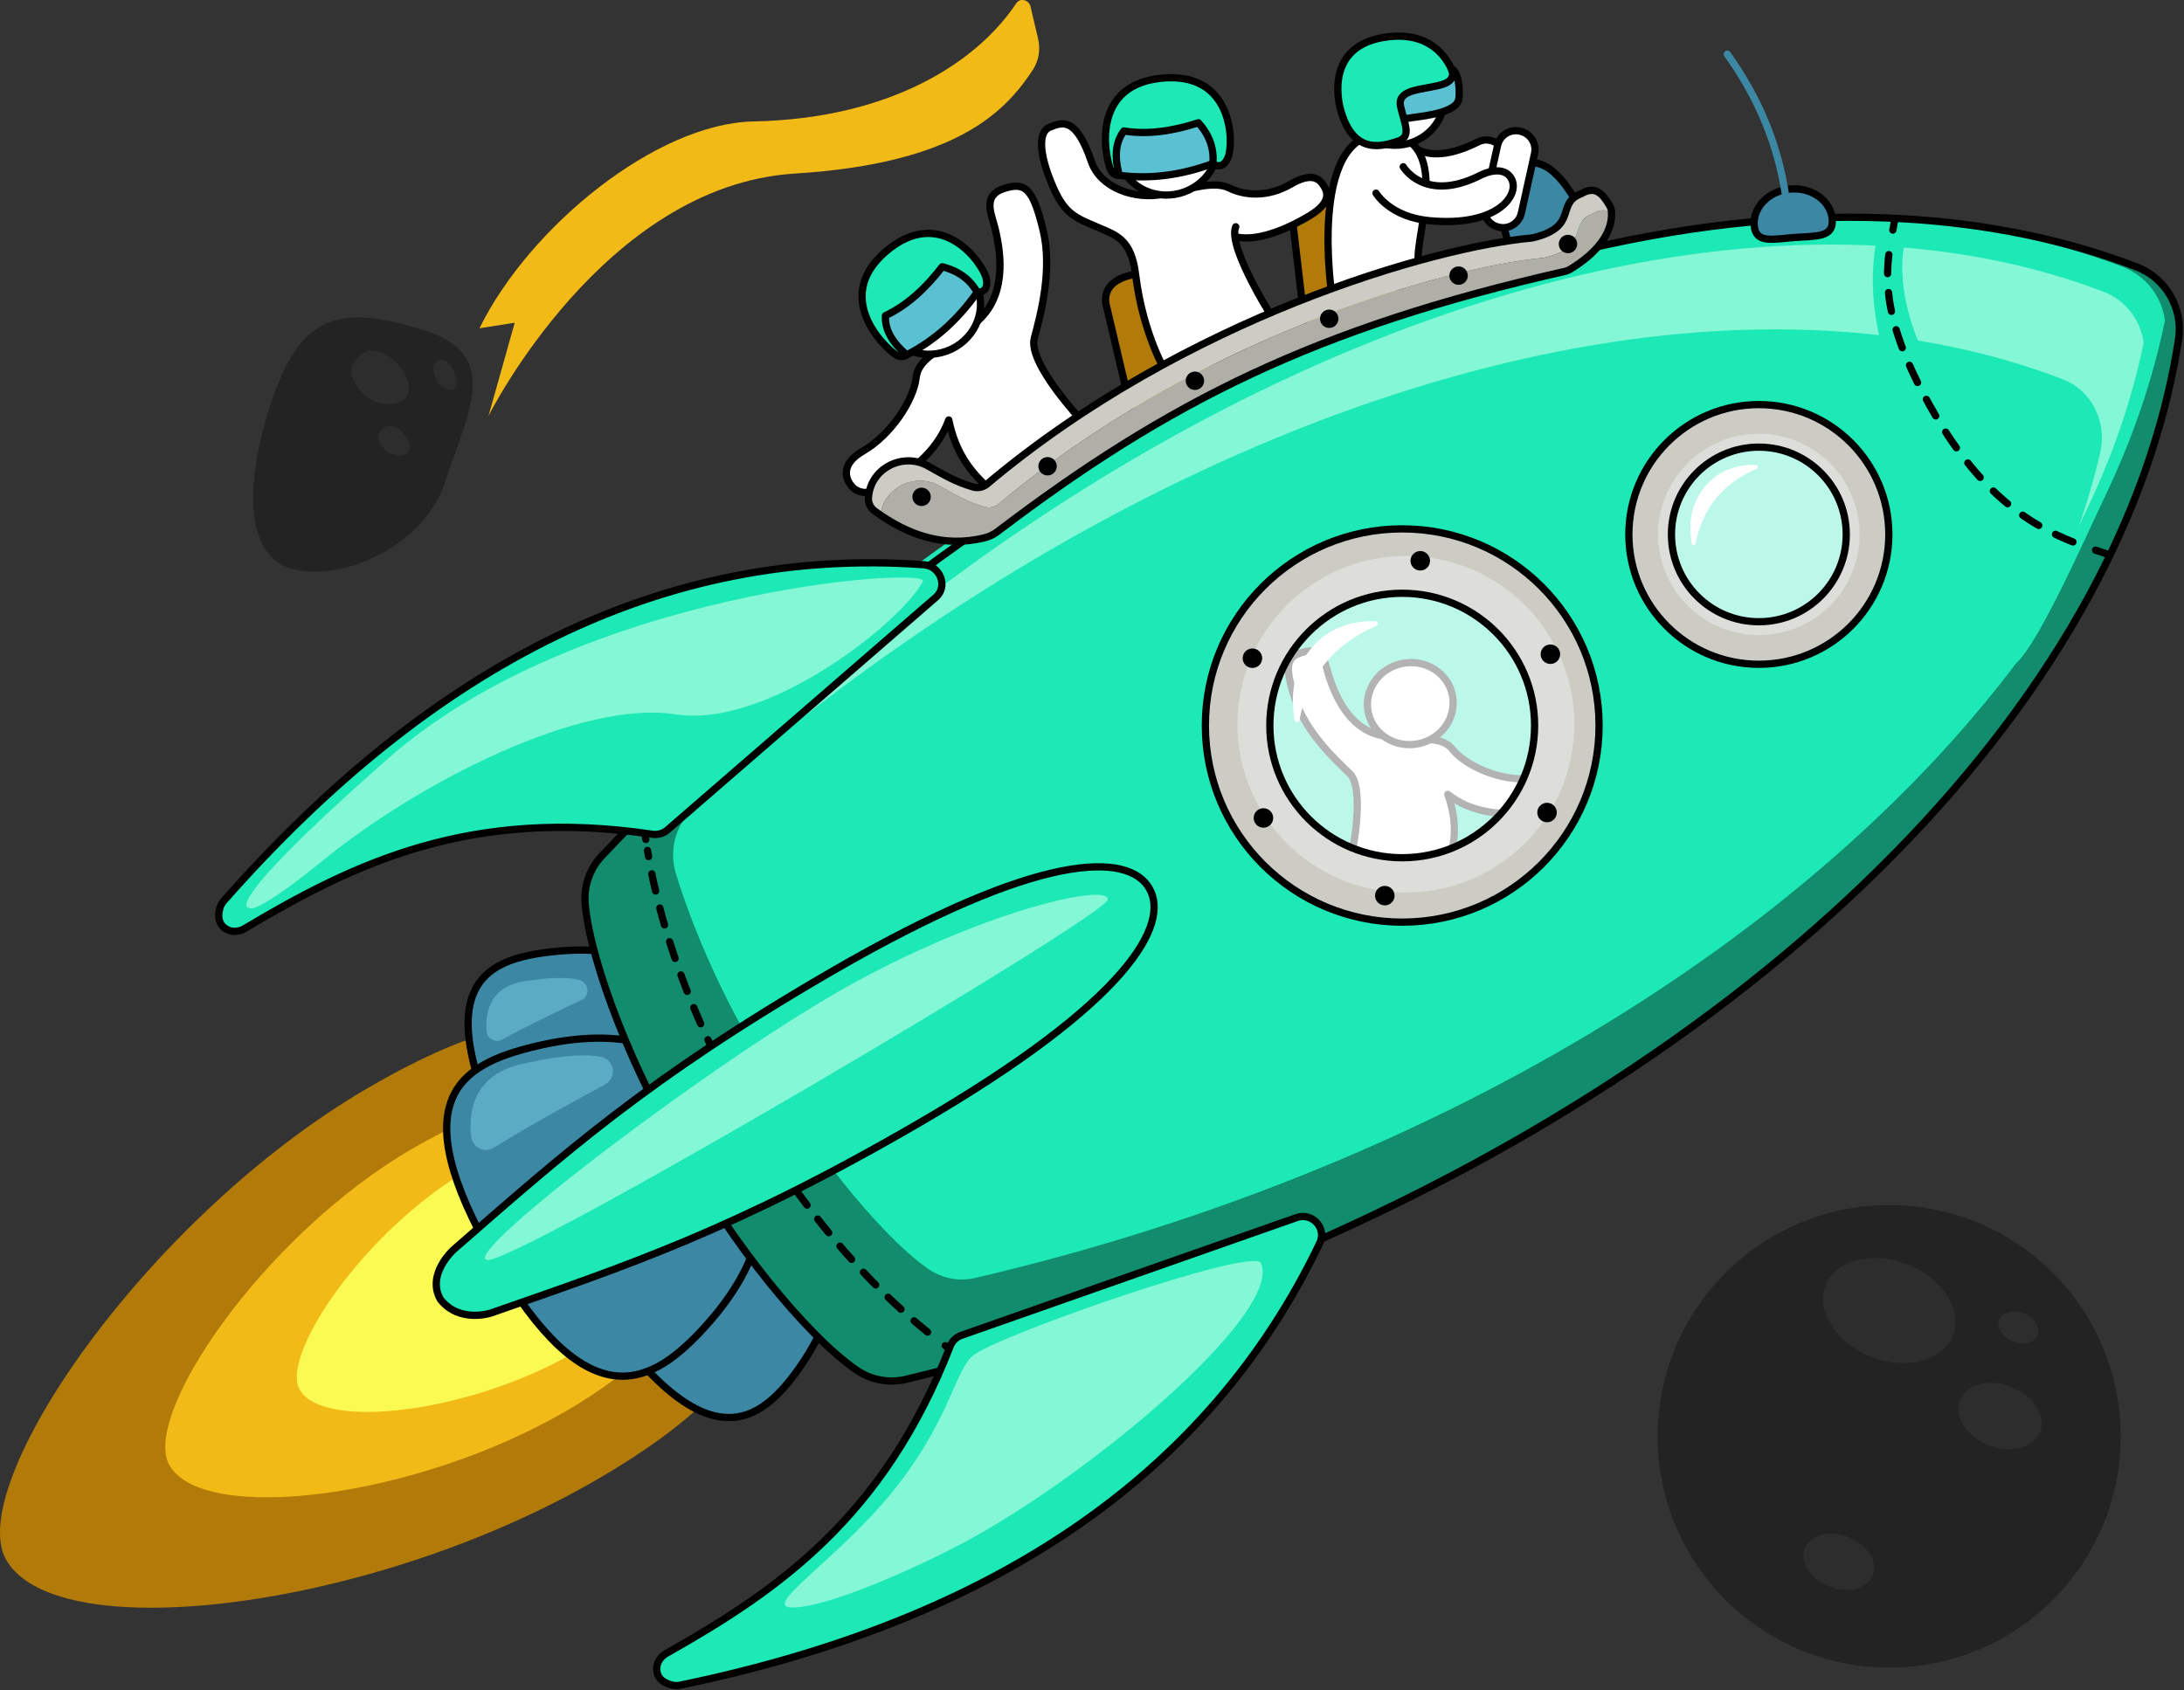
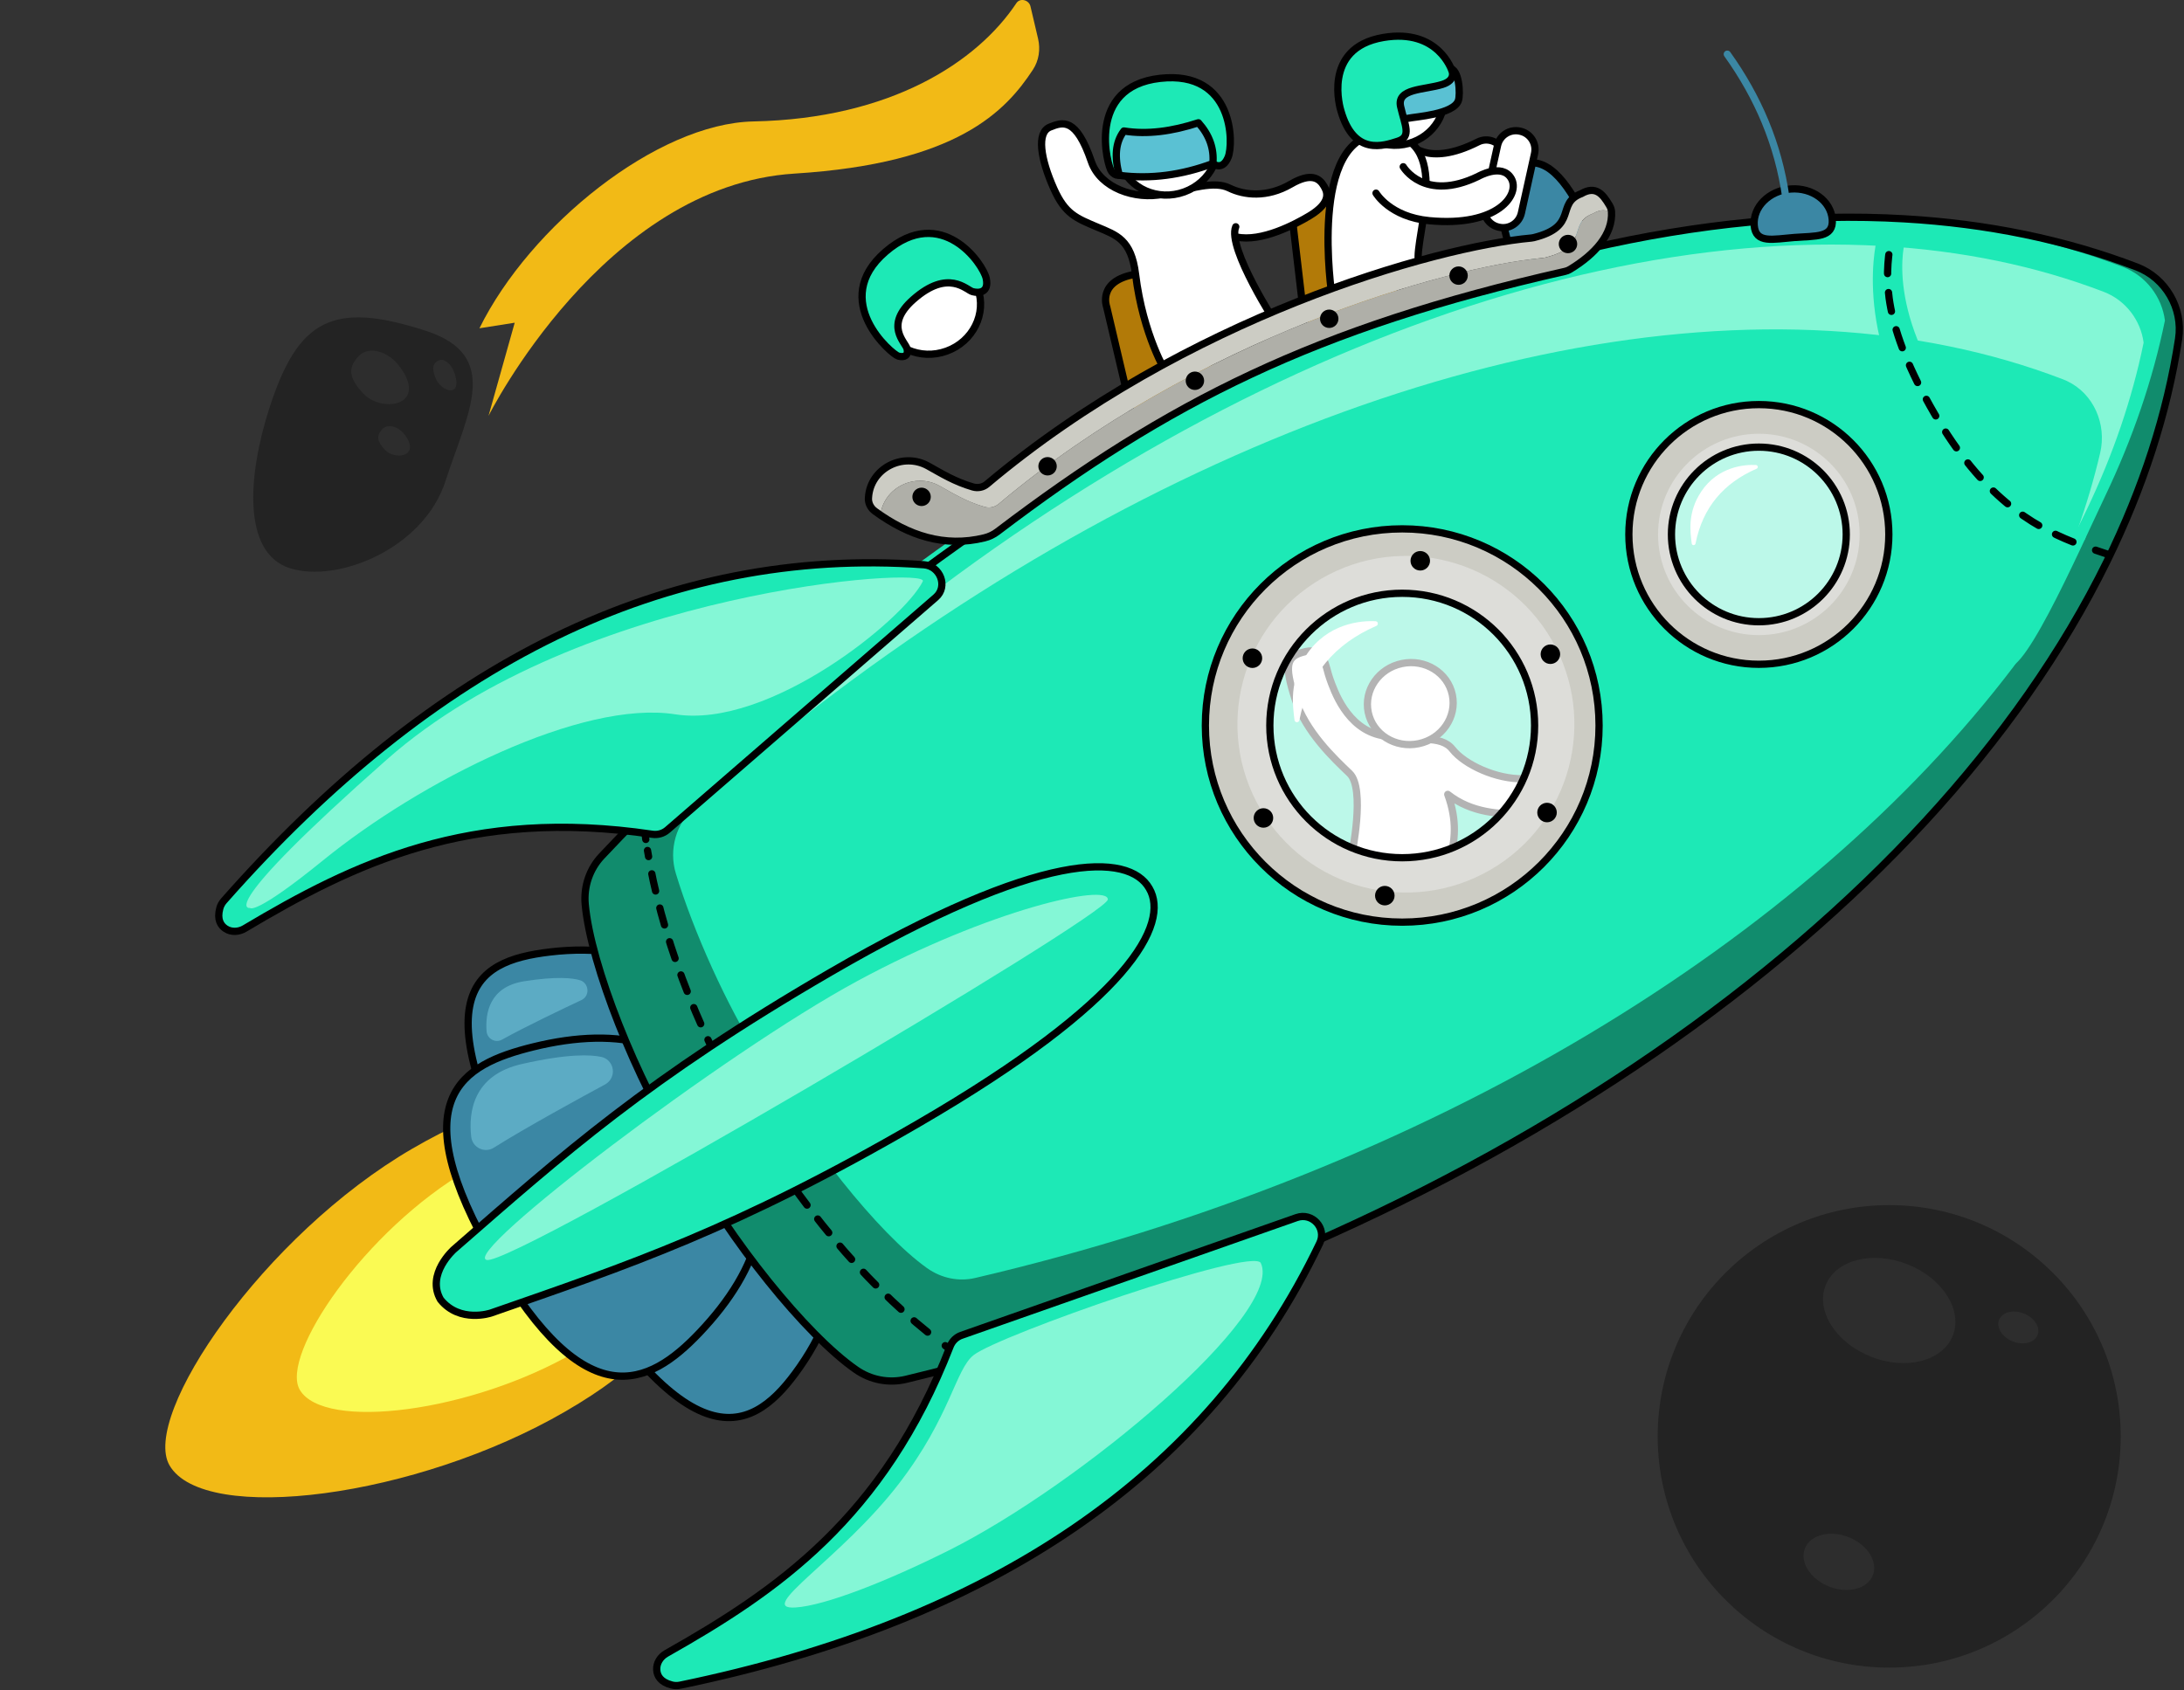
<svg xmlns="http://www.w3.org/2000/svg" width="602" height="466" viewBox="0 0 602 466" fill="none">
  <rect x="0" y="0" width="602" height="466" fill="#333333" stroke="none" />
  <g clip-path="url(#clip0_737:4332)">
-     <path d="M194.892 318.005C212.255 347.858 225.861 372.321 164.519 407.943C103.164 443.553 15.98 454.612 1.739 430.136C-10.129 409.744 40.286 335.455 101.641 299.832C162.996 264.21 177.528 288.152 194.892 318.005Z" fill="#B27A08" />
    <path d="M176.234 328.835C187.873 348.847 196.999 365.257 155.863 389.136C114.727 413.016 56.278 420.435 46.733 404.025C38.775 390.354 72.575 340.54 113.711 316.661C154.847 292.781 164.595 308.823 176.234 328.835Z" fill="#F2BA16" />
-     <path d="M172.616 330.928C180.701 344.84 187.048 356.24 158.464 372.828C129.881 389.416 89.266 394.577 82.627 383.176C77.106 373.678 100.587 339.069 129.17 322.469C157.766 305.869 164.531 317.016 172.616 330.928Z" fill="#FAFA53" />
+     <path d="M172.616 330.928C180.701 344.84 187.048 356.24 158.464 372.828C129.881 389.416 89.266 394.577 82.627 383.176C77.106 373.678 100.587 339.069 129.17 322.469Z" fill="#FAFA53" />
    <path d="M359.88 91.397L356.326 61.113C356.326 61.113 354.435 53.631 365.261 53.06C376.088 52.489 381.762 52.781 381.762 52.781L386.47 82.558L359.88 91.397Z" fill="#B27A08" stroke="black" stroke-width="2" stroke-miterlimit="10" />
    <path d="M312.029 114.312L305.049 84.637C305.049 84.637 302.32 77.421 313.007 75.608C323.694 73.794 329.367 73.439 329.367 73.439L337.452 102.48L312.029 114.312Z" fill="#B27A08" stroke="black" stroke-width="2" stroke-miterlimit="10" />
    <path d="M218.855 301.151C237.525 333.248 234.378 358.142 219.185 378.699C206.48 395.883 188.901 403.619 151.915 340.02C113.648 274.228 130.363 264.996 151.585 262.472C176.983 259.454 200.184 269.054 218.855 301.151Z" fill="#3B87A4" stroke="black" stroke-width="2" stroke-miterlimit="10" />
    <path d="M203.37 308.608C216.024 330.37 209.653 349.709 192.81 367.451C178.734 382.276 161.498 390.595 136.43 347.477C110.487 302.863 127.127 293.517 146.99 288.634C170.738 282.801 190.716 286.846 203.37 308.608Z" fill="#3B87A4" stroke="black" stroke-width="2" stroke-miterlimit="10" />
    <path d="M136.113 316.433C133.549 318.043 130.211 316.394 129.881 313.389C129.12 306.617 130.389 296.408 143.855 293.352C156.535 290.473 162.83 290.752 165.801 291.412C167.235 291.729 168.377 292.832 168.783 294.252C169.316 296.091 168.491 298.057 166.803 298.983C160.381 302.445 144.833 310.929 136.113 316.433Z" fill="#5CABC4" />
    <path d="M138.385 286.631C136.544 287.658 134.285 286.428 134.12 284.322C133.739 279.453 134.831 272.085 144.439 270.55C153.387 269.13 157.779 269.637 159.835 270.246C160.825 270.538 161.587 271.336 161.828 272.338L161.853 272.452C162.17 273.771 161.523 275.141 160.292 275.712C155.685 277.88 144.617 283.143 138.385 286.631Z" fill="#5CABC4" />
    <path d="M600.566 88.366C600.794 90.014 600.781 91.714 600.515 93.413C597.355 114.084 590.64 134.654 580.74 154.818C532.217 253.658 407.223 342.354 249.723 380.297C245.039 381.413 240.038 380.5 235.964 377.66C222.079 368.022 200.959 341.606 189.167 319.59C189.002 319.273 188.825 318.982 188.634 318.677C175.345 297.562 162.831 266.15 161.307 249.309C160.863 244.375 162.539 239.556 165.826 236.056C171.487 230.045 177.224 224.161 183.024 218.416C290.592 112.068 420.626 54.252 524.818 60.314C547.6 61.633 569.165 66.008 588.978 73.604C595.336 76.052 599.715 81.86 600.566 88.366Z" fill="#118C6D" />
    <path d="M585.195 73.617C565.382 66.02 543.818 61.645 521.035 60.327C416.843 54.277 286.81 112.08 179.242 218.429C178.772 220.293 178.62 222.258 178.81 224.237C178.975 225.911 179.255 227.737 179.635 229.677C282.901 135.846 403.186 85.474 500.791 91.143C523.574 92.462 545.138 96.837 564.951 104.433C571.284 106.868 575.663 112.676 576.514 119.195C573.188 135.503 567.642 151.685 560.052 167.575C557.653 172.597 555.051 177.581 552.246 182.54C555.597 191.911 572.846 152.357 580.283 136.746C587.861 120.856 593.407 104.674 596.745 88.366C595.908 81.86 591.529 76.052 585.195 73.617Z" fill="#1DE9B6" />
    <path d="M579.89 80.465C561.067 73.249 540.594 69.09 518.941 67.834C419.966 62.09 296.443 117.001 194.257 218.023C193.8 219.786 193.66 221.65 193.851 223.54C194.003 225.125 194.282 226.862 194.638 228.714C292.724 139.575 406.981 91.727 499.712 97.104C521.352 98.359 541.838 102.519 560.661 109.735C566.677 112.055 570.84 117.572 571.64 123.761C568.479 139.257 563.212 154.628 556.003 169.719C553.731 174.487 551.243 179.23 548.59 183.935C559.214 169.808 568.162 155.262 575.232 140.437C582.441 125.346 587.708 109.963 590.869 94.479C590.069 88.29 585.906 82.773 579.89 80.465Z" fill="#84F7D6" />
    <path d="M578.887 124.902C580.753 116.963 577.11 108.504 569.723 105.042C569.343 104.865 568.949 104.7 568.556 104.548C548.743 96.951 527.204 92.564 504.421 91.245C409.393 85.703 292.89 133.31 191.554 222.436C186.35 227.014 184.281 234.23 186.299 240.863C191.224 257.019 200.223 277.031 209.551 291.881C209.742 292.185 209.907 292.464 210.072 292.769C221.622 314.264 242.146 340.135 255.561 349.646C259.509 352.449 264.319 353.4 268.8 352.347C394.264 323.04 497.719 259.315 555.102 183.681C555.622 182.984 556.104 182.261 556.523 181.5C559.074 176.922 561.461 172.318 563.682 167.677C570.383 153.613 575.498 139.321 578.887 124.902Z" fill="#1DE9B6" />
    <path d="M263.126 372.866C262.263 372.27 261.412 371.648 260.549 371.014" stroke="black" stroke-width="2" stroke-linecap="round" stroke-linejoin="round" />
    <path d="M255.688 367.273C238.16 353.158 220.568 332.5 205.947 307.365C191.325 282.23 182.059 256.689 178.48 234.483" stroke="black" stroke-width="2" stroke-linecap="round" stroke-linejoin="round" stroke-dasharray="4.84 4.84" />
    <path d="M178.011 231.44C177.858 230.387 177.731 229.335 177.604 228.295" stroke="black" stroke-width="2" stroke-linecap="round" stroke-linejoin="round" />
    <path d="M600.515 93.413C597.355 114.084 590.64 134.654 580.74 154.818C532.217 253.658 407.223 342.354 249.723 380.297C245.039 381.413 240.038 380.5 235.964 377.66C222.079 368.021 200.959 341.606 189.167 319.59C189.002 319.273 188.825 318.982 188.634 318.677C175.345 297.562 162.831 266.15 161.307 249.309C160.863 244.375 162.539 239.556 165.826 236.056C276.504 118.497 415.028 53.935 524.843 60.327C547.626 61.645 569.19 66.021 589.003 73.617C596.936 76.66 601.797 85.018 600.515 93.413Z" stroke="black" stroke-width="2" stroke-miterlimit="10" />
    <path d="M61.71 248.357C119.512 182.781 183.684 150.531 254.99 155.693C259.534 156.022 261.387 161.716 257.947 164.697L183.963 228.828C182.821 229.817 181.298 230.235 179.813 230.02C129.462 222.538 97.49 238.098 67.397 256.03C65.785 256.981 63.741 257.082 62.18 256.055C60.822 255.168 59.756 253.506 60.593 250.412C60.797 249.651 61.19 248.954 61.71 248.357Z" fill="#1DE9B6" />
    <path d="M68.92 250.336C68.92 250.336 70.189 252.53 89.139 237.135C115.882 215.385 160.292 192.888 186.147 196.946C212.001 201.004 249.202 170.771 254.368 160.271C256.386 156.162 159.734 162.516 106.73 209.324C58.233 252.137 68.92 250.336 68.92 250.336Z" fill="#84F7D6" />
    <path d="M61.71 248.356C119.512 182.78 183.329 150.555 254.635 155.704C259.179 156.034 261.387 161.715 257.947 164.696L183.963 228.827C182.821 229.816 181.298 230.234 179.813 230.019C129.462 222.537 97.49 238.097 67.397 256.029C65.785 256.98 63.741 257.081 62.18 256.054C60.822 255.166 59.756 253.505 60.593 250.411C60.797 249.65 61.19 248.952 61.71 248.356Z" stroke="black" stroke-width="2" stroke-miterlimit="10" />
    <path d="M187.492 464.618C273.14 446.914 332.947 407.17 363.777 342.722C365.744 338.613 361.708 334.187 357.405 335.696L265.004 368.161C263.583 368.656 262.453 369.772 261.907 371.179C243.478 418.596 214.121 438.646 183.633 455.88C182.009 456.806 180.905 458.531 181.019 460.395C181.12 462.018 182.034 463.756 185.144 464.567C185.905 464.77 186.718 464.783 187.492 464.618Z" fill="#1DE9B6" stroke="black" stroke-width="2" stroke-miterlimit="10" />
    <path d="M247.819 409.008C231.903 429.756 207.927 443.908 219.261 443.198C227.371 442.691 244.43 436.008 261.501 427.473C297.89 409.275 354.067 361.998 347.517 348.2C344.966 343.812 275.399 368.072 268.355 373.627C263.354 377.558 262.009 390.506 247.819 409.008Z" fill="#84F7D6" />
    <path d="M228.945 268.039C178.468 297.347 155.317 318.119 125.122 344.459C125.122 344.459 117.354 351.294 121.441 358.333C126.734 364.915 135.326 362.01 135.326 362.01C173.175 348.834 202.698 339.031 253.175 309.724C311.332 275.953 322.539 254.698 316.777 244.921C311.141 235.067 287.115 234.268 228.945 268.039Z" fill="#1DE9B6" stroke="black" stroke-width="2" stroke-miterlimit="10" />
    <path d="M484.811 183.148C504.6 183.148 520.642 167.12 520.642 147.348C520.642 127.576 504.6 111.548 484.811 111.548C465.022 111.548 448.98 127.576 448.98 147.348C448.98 167.12 465.022 183.148 484.811 183.148Z" fill="#CCCCC4" stroke="black" stroke-width="2" stroke-miterlimit="10" />
    <path d="M484.811 175.108C500.156 175.108 512.595 162.68 512.595 147.348C512.595 132.017 500.156 119.588 484.811 119.588C469.467 119.588 457.028 132.017 457.028 147.348C457.028 162.68 469.467 175.108 484.811 175.108Z" fill="#DDDDD9" />
    <path d="M484.811 171.418C498.116 171.418 508.901 160.641 508.901 147.348C508.901 134.055 498.116 123.278 484.811 123.278C471.506 123.278 460.721 134.055 460.721 147.348C460.721 160.641 471.506 171.418 484.811 171.418Z" fill="#1DE9B6" />
    <path opacity="0.7" d="M484.811 171.418C498.116 171.418 508.901 160.641 508.901 147.348C508.901 134.055 498.116 123.278 484.811 123.278C471.506 123.278 460.721 134.055 460.721 147.348C460.721 160.641 471.506 171.418 484.811 171.418Z" fill="white" />
    <path d="M484.811 171.418C498.116 171.418 508.901 160.641 508.901 147.348C508.901 134.055 498.116 123.278 484.811 123.278C471.506 123.278 460.721 134.055 460.721 147.348C460.721 160.641 471.506 171.418 484.811 171.418Z" stroke="black" stroke-width="2" stroke-miterlimit="10" />
    <path d="M467.359 149.859C469.339 139.866 475.139 133.157 484.202 129.226C484.709 129.01 484.582 128.25 484.037 128.211C480.851 128.021 473.515 128.655 468.933 135.529C465.062 141.324 465.925 146.714 466.306 149.846C466.382 150.442 467.245 150.455 467.359 149.859Z" fill="white" />
    <path d="M525.147 66.363C525.147 66.363 518.801 86.654 541.648 115.821C559.214 138.255 569.266 144.165 573.506 145.712C574.724 146.156 575.257 147.576 574.673 148.73L569.571 153.866C569.571 153.866 547.778 145.141 531.494 122.162C509.917 91.726 517.532 65.095 517.532 65.095C517.532 65.095 521.34 63.827 525.147 66.363Z" fill="#1DE9B6" />
    <path d="M580.639 152.7C579.661 152.37 578.659 152.04 577.631 151.685" stroke="black" stroke-width="2" stroke-linecap="round" stroke-linejoin="round" />
    <path d="M571.386 149.415C559.988 144.888 546.407 136.734 533.283 114.186C518.903 89.469 519.436 76.8 521.149 66.706" stroke="black" stroke-width="2" stroke-linecap="round" stroke-linejoin="round" stroke-dasharray="5.24 5.24" />
-     <path d="M521.746 63.434C521.949 62.381 522.14 61.341 522.305 60.314" stroke="black" stroke-width="2" stroke-linecap="round" stroke-linejoin="round" />
    <path d="M134.171 347.389C126.835 345.778 199.41 290.448 236.256 270.512C273.102 250.577 305.455 243.539 305.366 247.99C305.277 252.441 141.507 348.999 134.171 347.389Z" fill="#84F7D6" />
    <path d="M399.061 219.012C405.649 224.224 413.734 224.554 420.194 224.389C426.655 224.224 426.54 219.925 426.54 219.925C426.54 219.925 427.48 214.523 419.953 214.713C412.426 214.903 403.707 210.82 400.369 206.597C397.031 202.374 390.634 204.695 380.898 202.792C371.163 200.89 367.66 190.212 366.505 187.016C365.35 183.821 365.211 178.444 359.854 179.648C354.498 180.853 353.965 183.364 356.948 192.634C359.867 201.702 367.597 209.044 372.001 213.229C376.418 217.427 372.572 235.803 372.572 235.803C382.815 238.808 391.941 239.582 399.531 237.274C401.105 231.859 401.714 226.292 399.061 219.012Z" fill="white" stroke="black" stroke-width="2" stroke-miterlimit="10" stroke-linecap="round" stroke-linejoin="round" />
    <path d="M391.024 205.045C397.428 203.72 401.594 197.697 400.329 191.594C399.064 185.49 392.847 181.616 386.443 182.941C380.038 184.267 375.873 190.289 377.138 196.393C378.403 202.497 384.62 206.37 391.024 205.045Z" fill="white" stroke="black" stroke-width="2" stroke-miterlimit="10" stroke-linecap="round" stroke-linejoin="round" />
    <path d="M359.257 153.144C333.352 168.184 324.544 201.372 339.61 227.255C354.663 253.138 387.879 261.94 413.784 246.886C439.689 231.846 448.498 198.658 433.432 172.775C418.366 146.892 385.163 138.103 359.257 153.144ZM354.967 218.34C344.839 200.928 350.753 178.621 368.18 168.501C385.607 158.381 407.933 164.291 418.061 181.703C428.19 199.115 422.275 221.422 404.848 231.542C387.422 241.662 365.096 235.752 354.967 218.34Z" fill="#CCCCC4" />
    <path d="M364.195 159.56C342.022 172.432 334.495 200.827 347.378 222.981C360.261 245.136 388.692 252.669 410.853 239.797C433.026 226.925 440.565 198.519 427.67 176.364C414.8 154.209 386.382 146.689 364.195 159.56ZM404.849 231.542C387.422 241.662 365.096 235.752 354.968 218.34C344.839 200.928 350.754 178.621 368.181 168.501C385.607 158.381 407.933 164.291 418.062 181.703C428.19 199.115 422.276 221.434 404.849 231.542Z" fill="#DDDDD9" />
    <path d="M386.508 254.241C416.475 254.241 440.768 229.968 440.768 200.027C440.768 170.085 416.475 145.812 386.508 145.812C356.542 145.812 332.249 170.085 332.249 200.027C332.249 229.968 356.542 254.241 386.508 254.241Z" stroke="black" stroke-width="2" stroke-miterlimit="10" />
    <path opacity="0.7" d="M386.508 236.487C406.662 236.487 422.999 220.164 422.999 200.028C422.999 179.891 406.662 163.568 386.508 163.568C366.355 163.568 350.018 179.891 350.018 200.028C350.018 220.164 366.355 236.487 386.508 236.487Z" fill="white" />
    <path d="M386.508 236.487C406.662 236.487 422.999 220.164 422.999 200.028C422.999 179.891 406.662 163.568 386.508 163.568C366.355 163.568 350.018 179.891 350.018 200.028C350.018 220.164 366.355 236.487 386.508 236.487Z" stroke="black" stroke-width="2" stroke-miterlimit="10" />
    <path d="M391.484 157.303C392.97 157.303 394.175 156.1 394.175 154.615C394.175 153.13 392.97 151.926 391.484 151.926C389.998 151.926 388.793 153.13 388.793 154.615C388.793 156.1 389.998 157.303 391.484 157.303Z" fill="black" />
    <path d="M427.353 183.06C428.839 183.06 430.043 181.856 430.043 180.371C430.043 178.886 428.839 177.683 427.353 177.683C425.867 177.683 424.662 178.886 424.662 180.371C424.662 181.856 425.867 183.06 427.353 183.06Z" fill="black" />
    <path d="M426.426 226.71C427.912 226.71 429.117 225.506 429.117 224.022C429.117 222.537 427.912 221.333 426.426 221.333C424.94 221.333 423.735 222.537 423.735 224.022C423.735 225.506 424.94 226.71 426.426 226.71Z" fill="black" />
    <path d="M381.711 249.626C383.197 249.626 384.402 248.422 384.402 246.937C384.402 245.452 383.197 244.249 381.711 244.249C380.225 244.249 379.02 245.452 379.02 246.937C379.02 248.422 380.225 249.626 381.711 249.626Z" fill="black" />
    <path d="M348.254 228.207C349.74 228.207 350.944 227.003 350.944 225.518C350.944 224.033 349.74 222.83 348.254 222.83C346.768 222.83 345.563 224.033 345.563 225.518C345.563 227.003 346.768 228.207 348.254 228.207Z" fill="black" />
    <path d="M345.22 184.163C346.706 184.163 347.911 182.959 347.911 181.475C347.911 179.99 346.706 178.786 345.22 178.786C343.734 178.786 342.529 179.99 342.529 181.475C342.529 182.959 343.734 184.163 345.22 184.163Z" fill="black" />
    <path d="M358.154 198.569C360.654 185.976 367.965 177.505 379.388 172.559C380.035 172.28 379.87 171.316 379.172 171.278C375.149 171.05 365.909 171.849 360.134 180.498C355.26 187.815 356.339 194.6 356.821 198.544C356.935 199.305 358.014 199.317 358.154 198.569Z" fill="white" />
-     <path d="M261.514 115.783C258.112 125.092 250.205 130.418 243.617 134.235C237.03 138.052 234.479 133.677 234.479 133.677C234.479 133.677 230.189 128.833 237.881 124.369C245.559 119.905 251.791 110.432 252.528 104.129C253.264 97.826 261.133 96.203 269.726 88.277C278.331 80.351 275.247 67.479 274.422 63.548C273.61 59.616 270.424 54.138 276.542 52.045C282.672 49.953 284.754 52.134 287.482 63.294C290.16 74.213 286.937 86.337 285.096 93.273C283.256 100.21 298.487 116.303 298.487 116.303C290.059 125.65 281.377 132.067 272.328 134.425C267.403 129.949 263.354 124.724 261.514 115.783Z" fill="white" stroke="black" stroke-width="2" stroke-miterlimit="10" stroke-linecap="round" stroke-linejoin="round" />
    <path d="M260.927 96.803C268.177 94.18 272.022 86.448 269.516 79.534C267.01 72.62 259.101 69.141 251.851 71.764C244.602 74.388 240.756 82.119 243.262 89.034C245.769 95.948 253.677 99.427 260.927 96.803Z" fill="white" stroke="black" stroke-width="2" stroke-miterlimit="10" stroke-linecap="round" stroke-linejoin="round" />
    <path d="M247.603 98.181C245.864 97.725 228.438 82.9 244.087 69.419C259.585 56.066 271.033 72.843 271.845 76.775C272.658 80.706 269.827 80.884 268.089 80.414C266.35 79.958 261.425 74.01 251.728 82.583C243.605 89.761 249.621 94.352 250.027 96.178C250.433 98.004 249.342 98.638 247.603 98.181Z" fill="#1DE9B6" stroke="black" stroke-width="2" stroke-miterlimit="10" />
-     <path d="M249.938 97.839C257.732 93.857 264.129 87.998 269.358 80.567C267.365 77.003 264.167 74.657 259.712 73.554C255.13 79.527 250.002 84.219 244.062 87.034C243.859 90.978 246.029 94.542 249.938 97.839Z" fill="#5AC1D3" stroke="black" stroke-width="2" stroke-miterlimit="10" stroke-linecap="round" stroke-linejoin="round" />
    <path d="M412.236 48.063C412.147 48.114 412.058 48.165 411.97 48.203C393.324 57.613 382.244 49.496 378.982 43.891C377.573 41.469 378.398 38.362 380.822 36.954C383.221 35.559 386.293 36.358 387.714 38.717C388.273 39.579 393.223 46.288 407.388 39.136C409.888 37.867 412.947 38.882 414.203 41.38C415.435 43.802 414.546 46.732 412.236 48.063Z" fill="white" stroke="black" stroke-width="2" stroke-miterlimit="10" />
    <path d="M367.14 81.581C367.14 81.581 360.362 37.119 380.822 36.967C401.282 36.815 389.682 65.792 391.002 72.133C392.626 79.983 367.14 81.581 367.14 81.581Z" fill="white" stroke="black" stroke-width="2" stroke-miterlimit="10" />
    <path d="M439.195 65.412C433.813 52.68 428.038 44.12 421.413 44.931L413.81 59.616L416.082 68.57L439.195 65.412Z" fill="#3B87A4" stroke="black" stroke-width="2" stroke-miterlimit="10" />
    <path d="M413.201 62.648L413.086 62.622C410.307 62.001 408.555 59.249 409.164 56.471L412.794 40.074C413.416 37.297 416.171 35.547 418.95 36.156L419.064 36.181C421.844 36.802 423.596 39.554 422.986 42.331L419.356 58.729C418.734 61.519 415.98 63.269 413.201 62.648Z" fill="white" stroke="black" stroke-width="2" stroke-miterlimit="10" />
    <path d="M386.788 45.971C386.788 45.971 392.525 55.837 407.426 48.647C407.426 48.647 414.013 44.829 416.564 49.205C419.115 53.58 412.934 62.634 393.984 60.846C383.12 59.819 379.287 53.25 379.287 53.25" fill="white" />
    <path d="M386.788 45.971C386.788 45.971 392.525 55.837 407.426 48.647C407.426 48.647 414.013 44.829 416.564 49.205C419.115 53.58 412.934 62.634 393.984 60.846C383.12 59.819 379.287 53.25 379.287 53.25" stroke="black" stroke-width="2" stroke-miterlimit="10" stroke-linecap="round" stroke-linejoin="round" />
    <path d="M385.615 40.01C393.031 39.441 398.603 33.256 398.06 26.195C397.517 19.135 391.065 13.873 383.649 14.442C376.234 15.011 370.662 21.196 371.205 28.257C371.748 35.317 378.199 40.579 385.615 40.01Z" fill="white" stroke="black" stroke-width="2" stroke-miterlimit="10" />
    <path d="M389.415 19.974C389.415 19.974 384.325 21.166 384.262 24.97C384.224 27.76 385.645 33.137 387.955 32.643C390.265 32.148 400.661 31.565 401.993 27.722C402.564 26.048 402.273 18.845 399.467 18.845C397.056 18.82 392.08 19.124 389.415 19.974Z" fill="#5AC1D3" stroke="black" stroke-width="2" stroke-miterlimit="10" />
    <path d="M369.577 30.449C369.577 30.449 364.132 13.24 381.305 10.336C396.523 7.761 400.204 19.505 400.204 19.505C400.204 19.505 401.435 22.066 397.602 23.271C392.613 24.843 384.897 24.349 386.077 29.434C387.257 34.52 389.123 37.728 385.303 38.933C381.495 40.138 373.194 43.181 369.577 30.449Z" fill="#1DE9B6" stroke="black" stroke-width="2" stroke-miterlimit="10" />
    <path d="M340.803 65.336C347.721 66.82 357.049 61.836 360.908 59.528C367.343 55.672 365.744 52.692 364.944 51.323C363.675 49.129 361.403 47.505 355.806 50.765C349.218 54.582 342.923 53.846 338.81 51.83C334.698 49.813 328.58 51.906 320.724 53.529C312.867 55.165 303.323 51.855 300.822 44.551C296.646 32.313 292.953 33.619 289.412 35.039C285.642 36.548 286.822 43.815 290.478 52.02C293.626 59.071 296.672 60.149 302.523 62.635C307.752 64.854 311.839 66.033 313.007 75.621C315.076 92.513 321.549 102.924 321.549 102.924C321.549 102.924 342.935 99.31 351.998 89.647C351.998 89.647 338.15 68.354 340.625 62.521" fill="white" />
    <path d="M340.803 65.336C347.721 66.82 357.049 61.836 360.908 59.528C367.343 55.672 365.744 52.692 364.944 51.323C363.675 49.129 361.403 47.505 355.806 50.765C349.218 54.582 342.923 53.846 338.81 51.83C334.698 49.813 328.58 51.906 320.724 53.529C312.867 55.165 303.323 51.855 300.822 44.551C296.646 32.313 292.953 33.619 289.412 35.039C285.642 36.548 286.822 43.815 290.478 52.02C293.626 59.071 296.672 60.149 302.523 62.635C307.752 64.854 311.839 66.033 313.007 75.621C315.076 92.513 321.549 102.924 321.549 102.924C321.549 102.924 342.935 99.31 351.998 89.647C351.998 89.647 338.15 68.354 340.625 62.521" stroke="black" stroke-width="2" stroke-miterlimit="10" stroke-linecap="round" stroke-linejoin="round" />
    <path d="M326.418 52.913C333.667 50.29 337.513 42.559 335.006 35.644C332.5 28.73 324.592 25.251 317.342 27.875C310.092 30.498 306.247 38.23 308.753 45.144C311.259 52.058 319.168 55.537 326.418 52.913Z" fill="white" stroke="black" stroke-width="2" stroke-miterlimit="10" stroke-linecap="round" stroke-linejoin="round" />
    <path d="M306.407 47.302C305.239 45.945 299.261 23.879 319.797 21.597C340.143 19.352 340.08 39.655 338.519 43.358C336.97 47.061 334.533 45.603 333.365 44.246C332.198 42.889 331.5 35.204 318.655 36.776C307.892 38.095 310.253 45.299 309.542 47.023C308.844 48.761 307.575 48.659 306.407 47.302Z" fill="#1DE9B6" stroke="black" stroke-width="2" stroke-miterlimit="10" />
    <path d="M308.527 48.342C317.208 49.458 325.801 48.254 334.318 45.083C334.698 41.025 333.391 37.271 330.332 33.847C323.174 36.181 316.282 37.157 309.796 36.117C307.397 39.25 307.169 43.409 308.527 48.342Z" fill="#5AC1D3" stroke="black" stroke-width="2" stroke-miterlimit="10" stroke-linecap="round" stroke-linejoin="round" />
    <path d="M505.043 60.492C505.436 65.577 500.55 65.019 494.61 65.475C488.67 65.932 483.923 67.238 483.529 62.153C483.136 57.067 487.629 52.565 493.569 52.109C499.509 51.652 504.649 55.406 505.043 60.492Z" fill="#3B87A4" stroke="black" stroke-width="2" stroke-miterlimit="10" />
    <path d="M492.249 54.417C490.167 39.744 484.532 26.707 476.117 14.939" stroke="#3B87A4" stroke-width="2" stroke-miterlimit="10" stroke-linecap="round" stroke-linejoin="round" />
    <path d="M258.988 133.956C262.58 135.947 266.312 138.306 271.376 139.752C272.708 140.132 274.168 139.853 275.234 138.965C329.748 93.02 398.719 73.515 425.296 71.119C425.525 71.093 425.741 71.068 425.956 71.004C438.395 67.897 431.909 61.582 439.068 58.881C441.314 57.575 442.913 57.803 444.195 58.779C444.195 58.64 444.195 58.5 444.195 58.361C444.157 57.727 443.929 57.131 443.599 56.585C441.835 53.618 439.893 51.082 435.882 53.402C428.723 56.103 435.196 62.419 422.771 65.526C422.555 65.577 422.326 65.615 422.111 65.64C395.533 68.037 326.562 87.541 272.048 133.487C270.982 134.387 269.523 134.654 268.19 134.273C263.126 132.815 259.394 130.469 255.802 128.478C248.809 124.584 239.886 129.201 239.391 137.177C239.391 137.241 239.378 137.304 239.378 137.368C239.302 138.788 240.026 140.132 241.181 140.969C241.676 141.324 242.171 141.667 242.666 142.009C243.592 134.425 252.198 130.177 258.988 133.956Z" fill="#CCCCC4" />
    <path d="M271.325 148.299C272.645 147.982 273.889 147.386 274.955 146.562C321.917 110.863 362.469 90.395 431.427 74.809C431.871 74.708 432.303 74.543 432.696 74.302C439.55 70.18 444.348 64.803 444.208 58.767C442.926 57.79 441.327 57.562 439.08 58.868C431.922 61.569 438.395 67.885 425.969 70.992C425.753 71.043 425.525 71.081 425.309 71.106C398.731 73.503 329.761 93.007 275.247 138.953C274.181 139.853 272.721 140.12 271.388 139.739C266.324 138.281 262.593 135.935 259.001 133.944C252.21 130.165 243.605 134.426 242.678 141.984C251.512 148.033 260.943 150.836 271.325 148.299Z" fill="#AFAFA8" />
    <path d="M274.955 146.562C321.917 110.863 362.469 90.395 431.427 74.809C431.871 74.707 432.303 74.543 432.696 74.302C439.702 70.091 444.589 64.549 444.195 58.348C444.157 57.714 443.929 57.118 443.599 56.573C441.835 53.605 439.893 51.069 435.882 53.39C428.723 56.091 435.196 62.406 422.771 65.513C422.555 65.564 422.326 65.602 422.111 65.627C395.533 68.024 326.562 87.529 272.048 133.474C270.982 134.375 269.523 134.641 268.19 134.261C263.126 132.802 259.394 130.456 255.802 128.465C248.809 124.572 239.886 129.188 239.391 137.165C239.391 137.228 239.378 137.291 239.378 137.355C239.302 138.775 240.026 140.119 241.181 140.956C250.459 147.716 260.359 150.975 271.312 148.299C272.632 147.982 273.889 147.386 274.955 146.562Z" stroke="black" stroke-width="2" stroke-miterlimit="10" />
    <path d="M254.025 139.523C255.427 139.523 256.564 138.388 256.564 136.987C256.564 135.586 255.427 134.451 254.025 134.451C252.623 134.451 251.487 135.586 251.487 136.987C251.487 138.388 252.623 139.523 254.025 139.523Z" fill="black" />
    <path d="M288.752 131.09C290.154 131.09 291.29 129.955 291.29 128.554C291.29 127.153 290.154 126.018 288.752 126.018C287.35 126.018 286.213 127.153 286.213 128.554C286.213 129.955 287.35 131.09 288.752 131.09Z" fill="black" />
    <path d="M329.367 107.515C330.769 107.515 331.906 106.379 331.906 104.979C331.906 103.578 330.769 102.442 329.367 102.442C327.965 102.442 326.829 103.578 326.829 104.979C326.829 106.379 327.965 107.515 329.367 107.515Z" fill="black" />
    <path d="M366.391 90.42C367.793 90.42 368.93 89.285 368.93 87.884C368.93 86.483 367.793 85.348 366.391 85.348C364.989 85.348 363.853 86.483 363.853 87.884C363.853 89.285 364.989 90.42 366.391 90.42Z" fill="black" />
    <path d="M402.044 78.525C403.446 78.525 404.582 77.389 404.582 75.989C404.582 74.588 403.446 73.452 402.044 73.452C400.642 73.452 399.505 74.588 399.505 75.989C399.505 77.389 400.642 78.525 402.044 78.525Z" fill="black" />
    <path d="M432.201 69.812C433.603 69.812 434.74 68.677 434.74 67.276C434.74 65.875 433.603 64.74 432.201 64.74C430.799 64.74 429.663 65.875 429.663 67.276C429.663 68.677 430.799 69.812 432.201 69.812Z" fill="black" />
    <path d="M134.653 114.667C134.653 114.667 166.321 51.145 219.007 47.861C263.938 45.058 277.24 30.601 284.716 19.213C286.366 16.702 286.823 13.595 286.137 10.678L284.043 1.763C283.624 -0.038 281.174 -0.672 280.159 0.862C269.409 17.031 245.674 32.706 207.698 33.48C181.095 34.012 146.089 62.242 132.153 90.509L141.875 88.975L134.653 114.667Z" fill="#F2BA16" />
    <path d="M520.741 459.777C555.985 459.777 584.556 431.232 584.556 396.018C584.556 360.805 555.985 332.259 520.741 332.259C485.497 332.259 456.926 360.805 456.926 396.018C456.926 431.232 485.497 459.777 520.741 459.777Z" fill="#232323" />
    <path d="M538.267 368.261C541.059 361.231 535.477 352.421 525.799 348.583C516.121 344.746 506.011 347.333 503.219 354.363C500.426 361.393 506.008 370.203 515.686 374.041C525.365 377.879 535.474 375.291 538.267 368.261Z" fill="#2D2D2D" />
    <path d="M516.234 434.327C517.727 430.571 514.745 425.863 509.575 423.813C504.404 421.763 499.003 423.146 497.511 426.903C496.019 430.66 499 435.368 504.17 437.418C509.341 439.468 514.742 438.084 516.234 434.327Z" fill="#2D2D2D" />
-     <path d="M562.315 394.8C564.075 390.367 560.555 384.812 554.452 382.392C548.349 379.972 541.974 381.603 540.213 386.036C538.452 390.469 541.972 396.024 548.075 398.445C554.179 400.865 560.554 399.233 562.315 394.8Z" fill="#2D2D2D" />
    <path d="M561.63 368.09C562.475 365.962 560.787 363.297 557.86 362.136C554.933 360.975 551.875 361.759 551.03 363.887C550.185 366.014 551.873 368.68 554.8 369.84C557.727 371.001 560.784 370.217 561.63 368.09Z" fill="#2D2D2D" />
    <path d="M122.807 132.61C116.772 151.322 92.953 160.859 79.87 156.645C66.774 152.431 68.231 131.183 74.266 112.471C82.173 87.965 91.773 82.948 117.23 91.153C138.483 97.987 128.842 113.885 122.807 132.61Z" fill="#232323" />
    <path d="M111.487 110.031C108.934 112.346 103.08 111.778 100 108.368C96.92 104.958 95.172 101.867 99.043 98.014C101.484 95.588 106.173 96.587 109.253 99.996C112.333 103.406 114.039 107.717 111.487 110.031Z" fill="#2D2D2D" />
    <path d="M112.333 124.835C110.932 126.11 107.713 125.791 106.007 123.92C104.3 122.049 103.357 120.344 105.48 118.223C106.825 116.892 109.406 117.433 111.098 119.318C112.804 121.189 113.734 123.559 112.333 124.835Z" fill="#2D2D2D" />
    <path d="M124.832 107.481C123.459 108.036 121.045 106.594 120.129 104.376C119.214 102.159 118.839 100.371 120.962 99.359C122.293 98.721 124.18 100.135 125.082 102.353C125.984 104.57 126.206 106.913 124.832 107.481Z" fill="#2D2D2D" />
  </g>
  <defs>
    <clipPath id="clip0_737:4332">
      <rect width="602" height="466" fill="white" />
    </clipPath>
  </defs>
</svg>